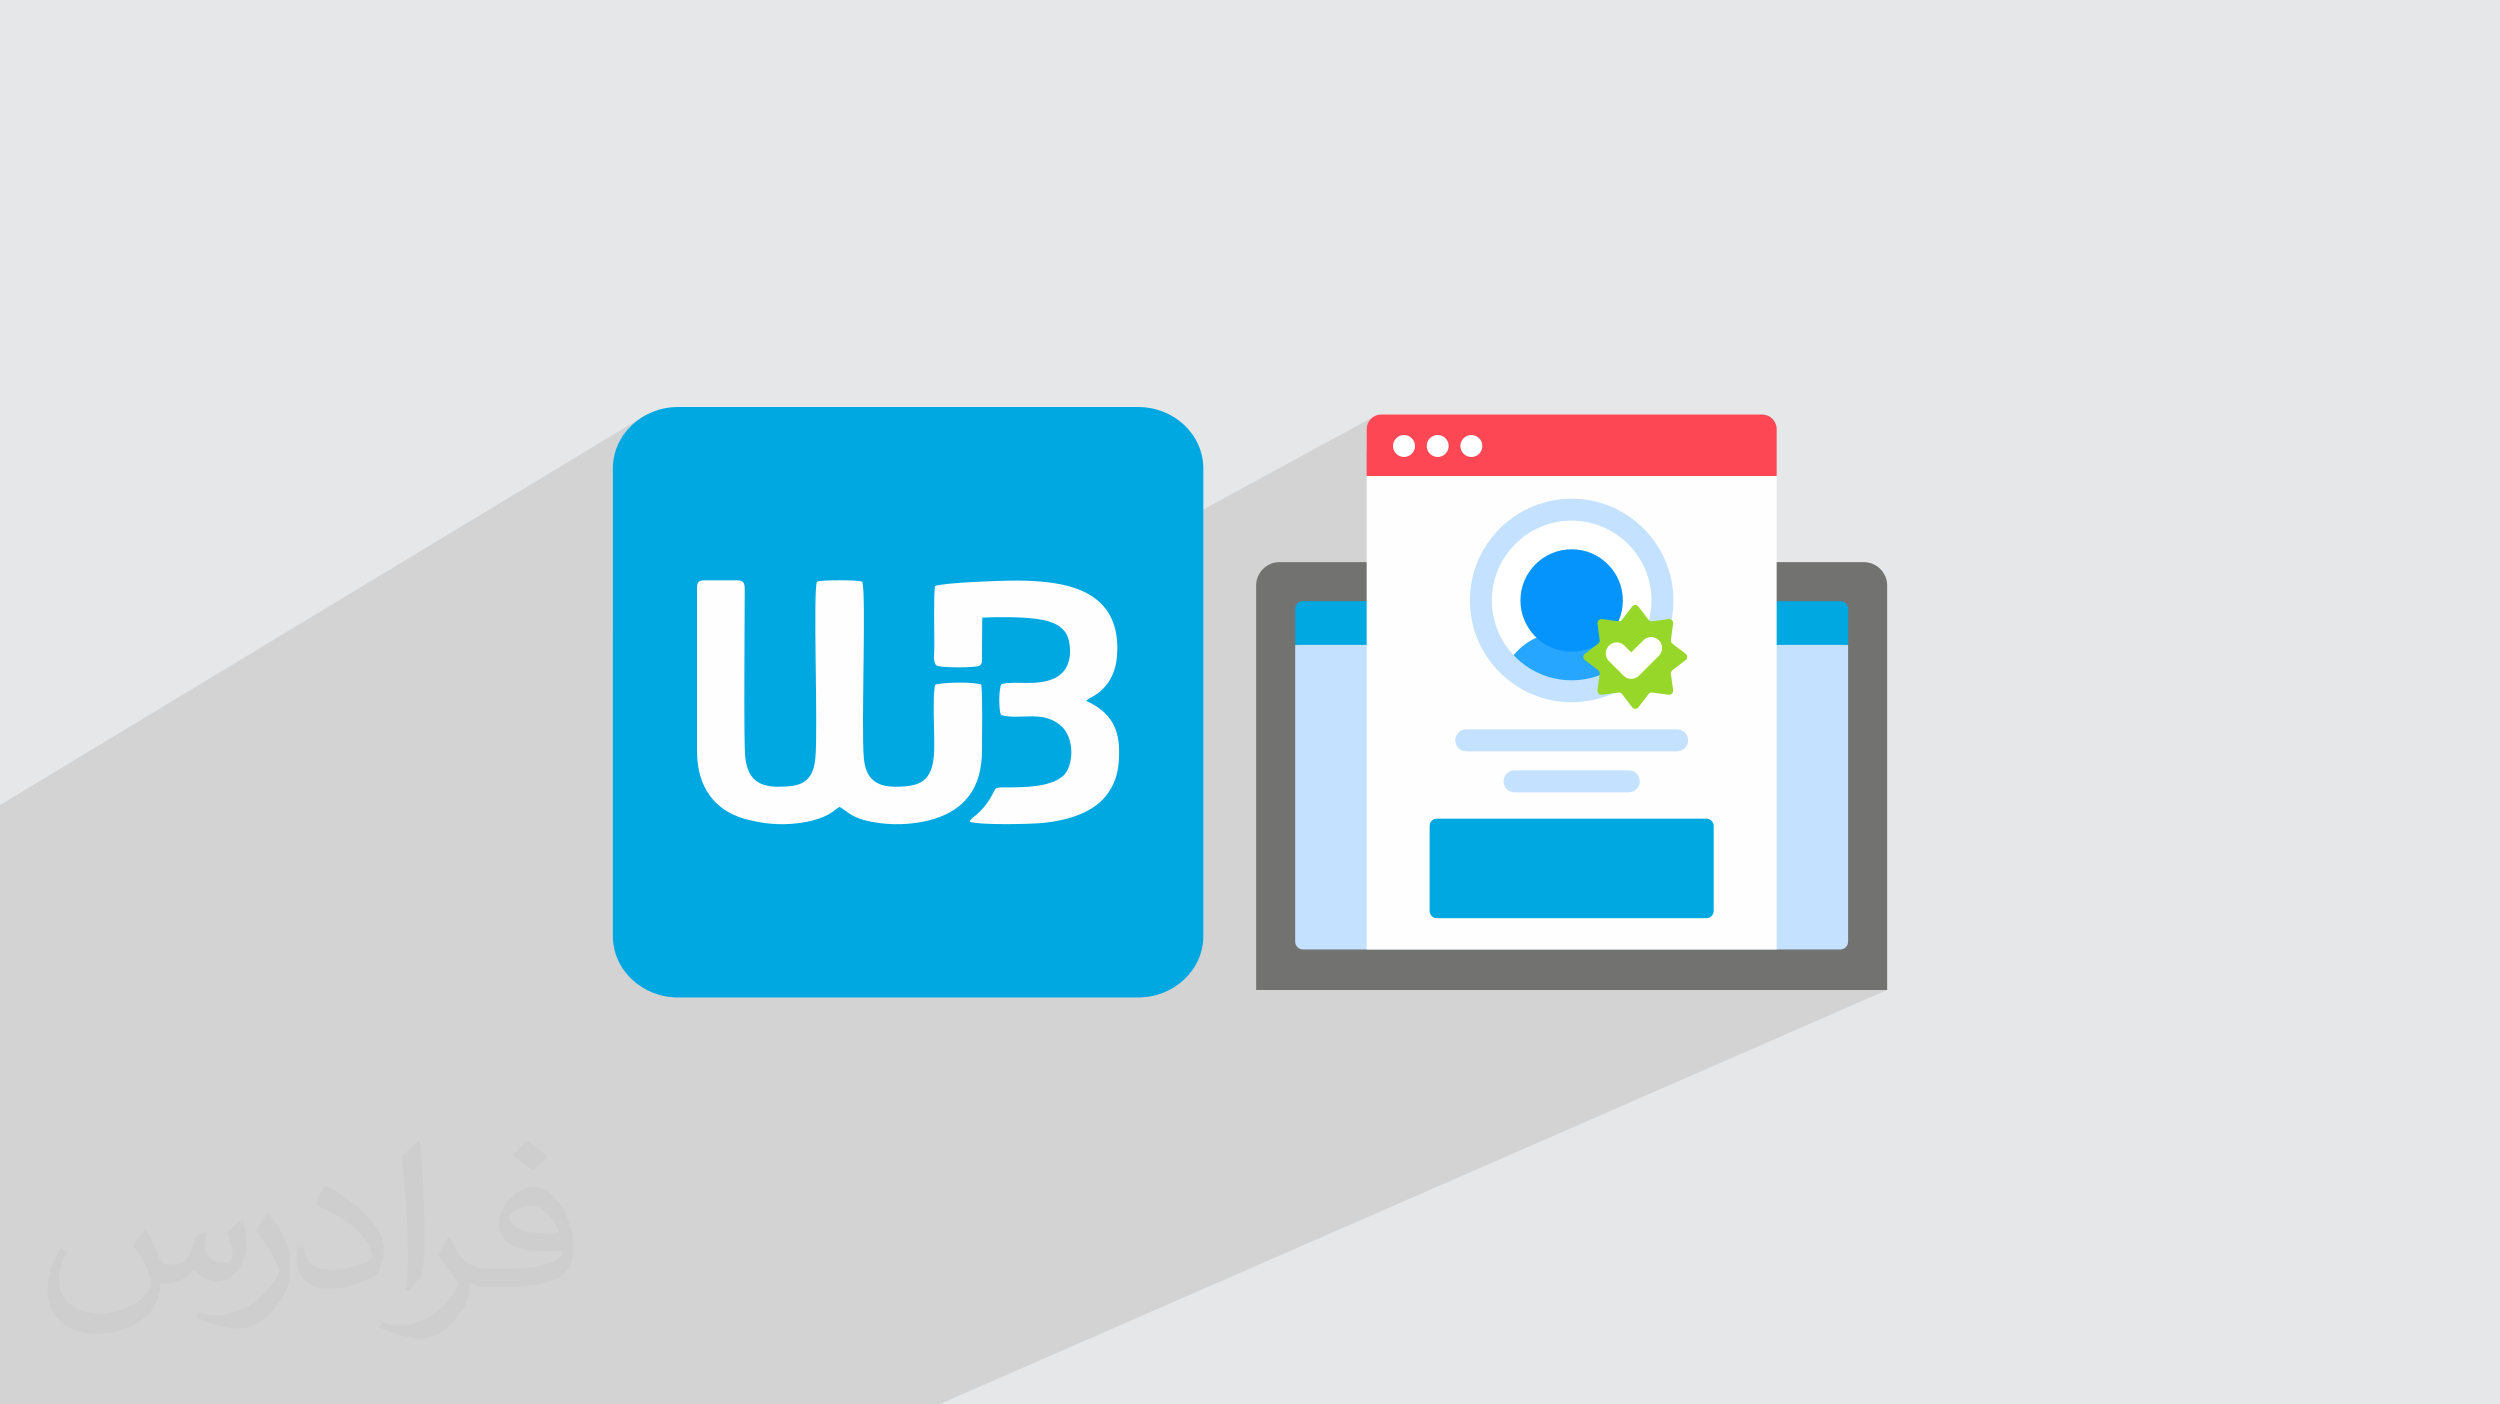
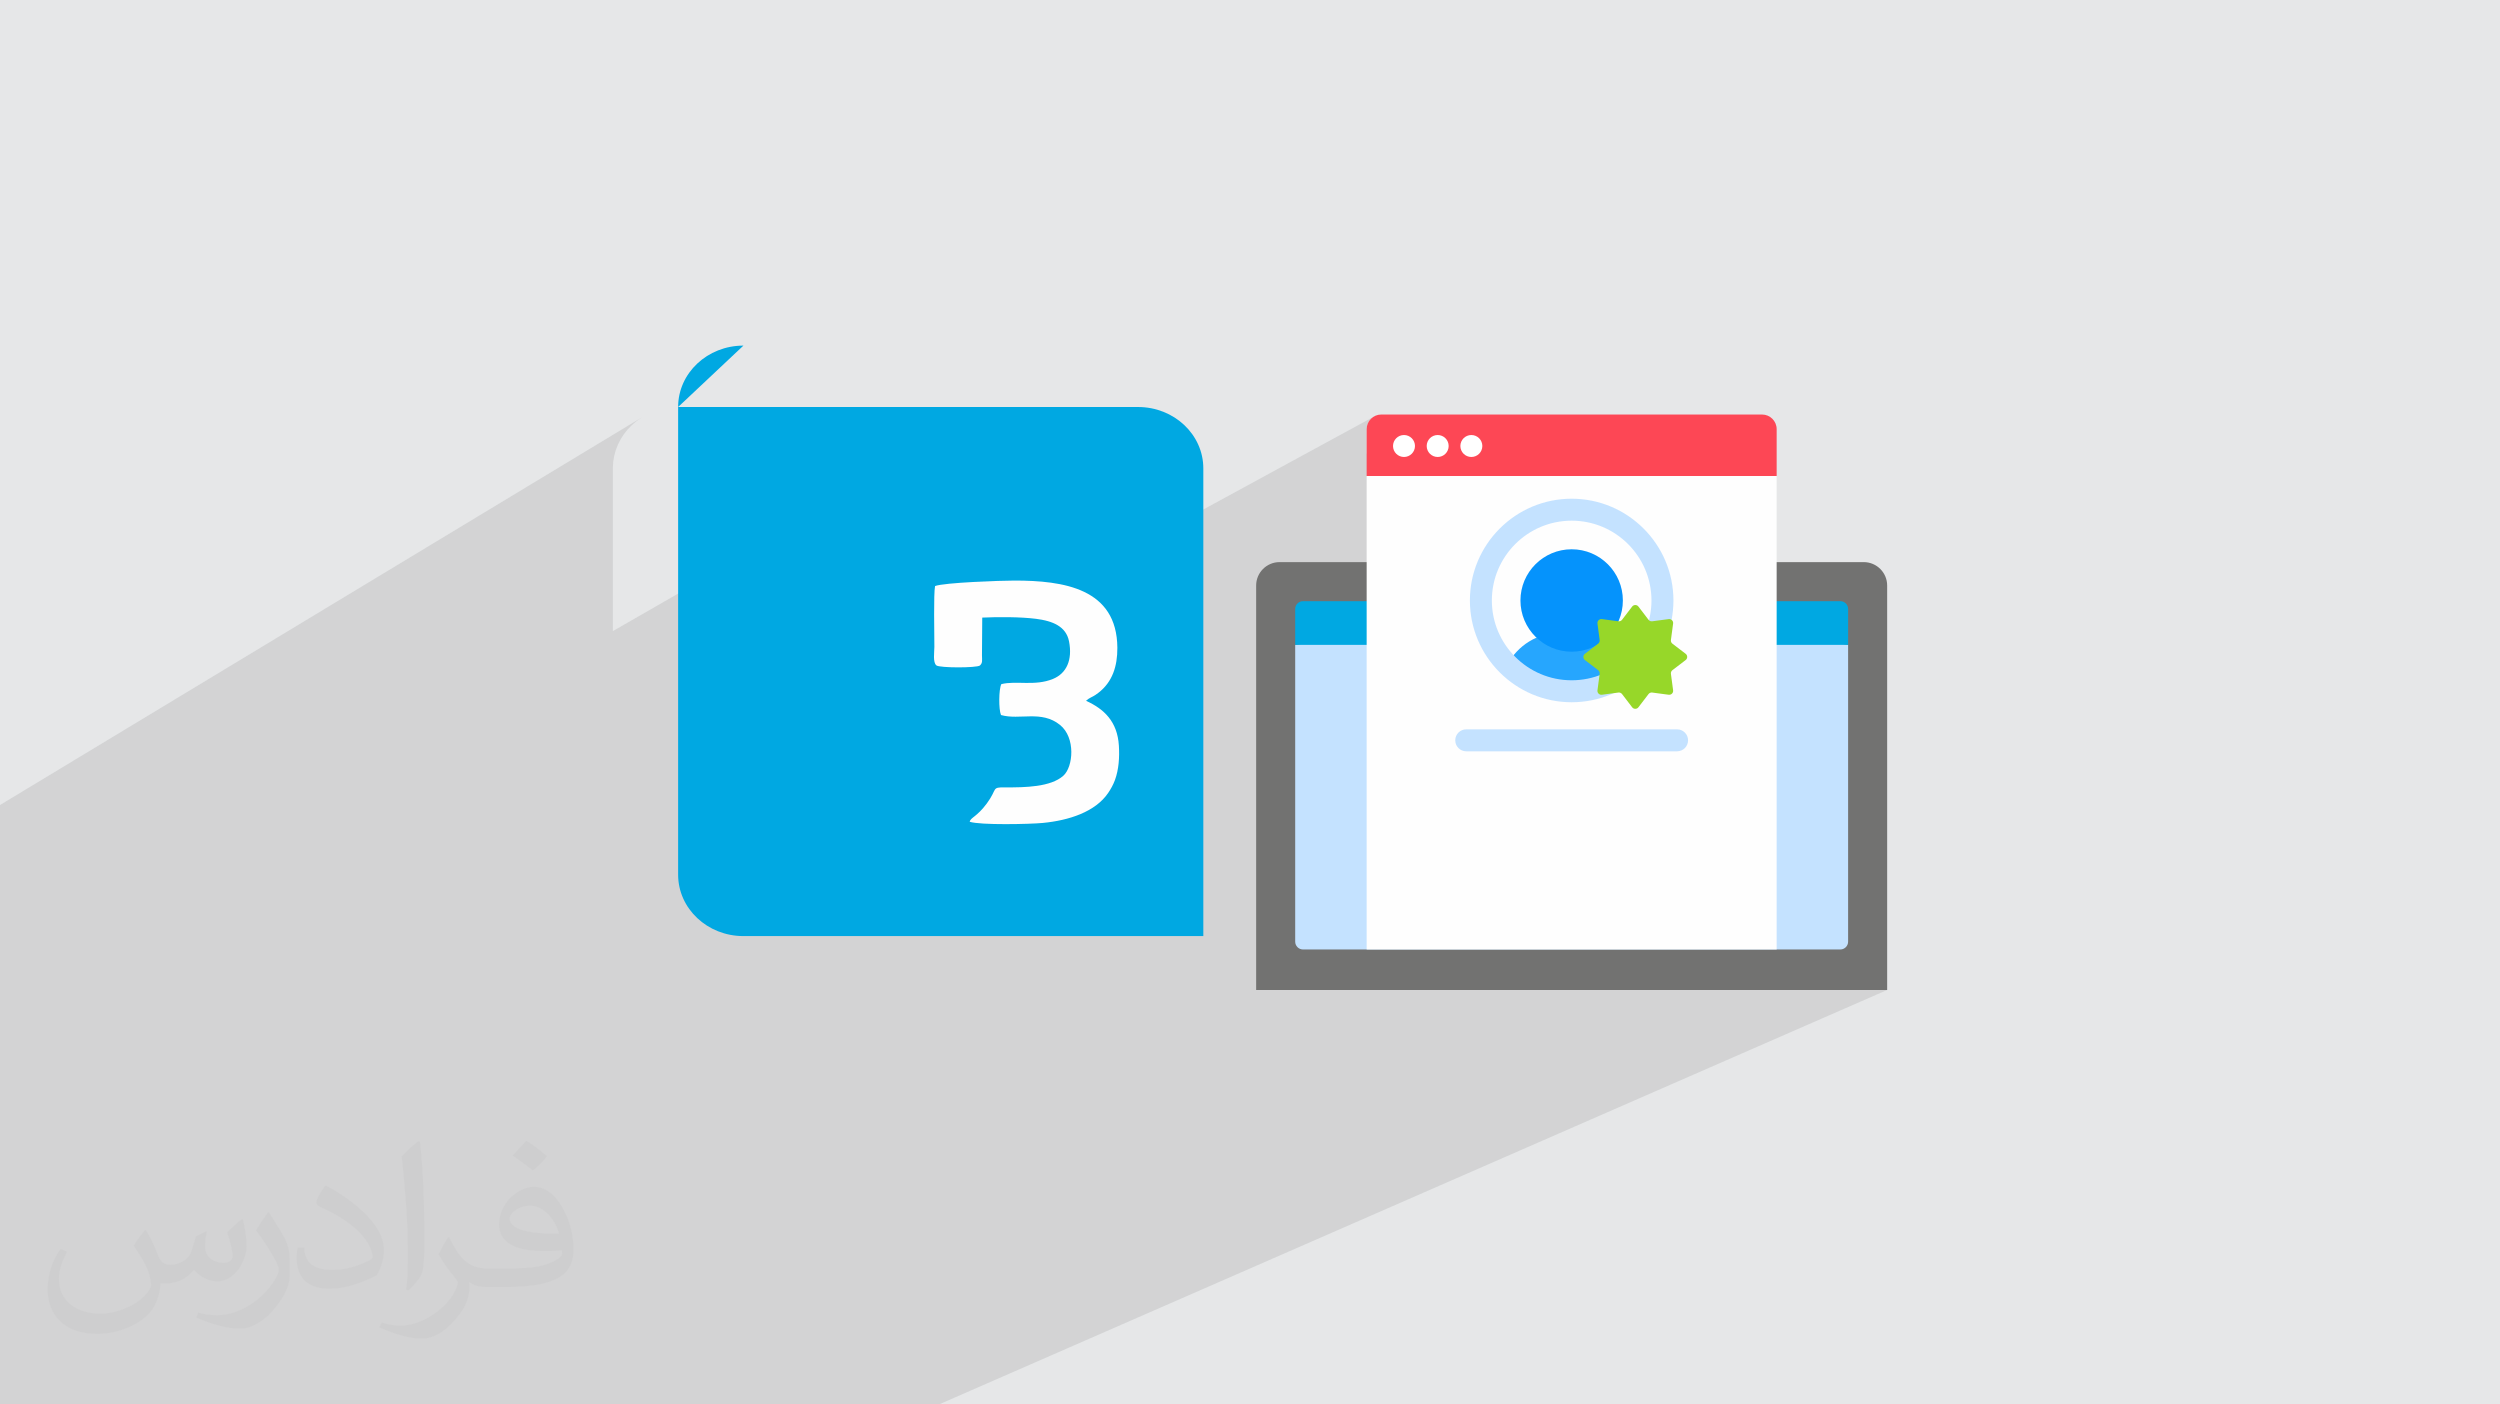
<svg xmlns="http://www.w3.org/2000/svg" xml:space="preserve" width="94.192mm" height="52.917mm" version="1.1" style="shape-rendering:geometricPrecision; text-rendering:geometricPrecision; image-rendering:optimizeQuality; fill-rule:evenodd; clip-rule:evenodd" viewBox="0 0 9404.92 5283.66">
  <defs>
    <style type="text/css">
   
    .fil12 {fill:#00A8E2}
    .fil0 {fill:#E6E7E8}
    .fil13 {fill:#FEFEFE}
    .fil6 {fill:#FEFEFE;fill-rule:nonzero}
    .fil3 {fill:#727271;fill-rule:nonzero}
    .fil5 {fill:#00A8E2;fill-rule:nonzero}
    .fil10 {fill:#0593FC;fill-rule:nonzero}
    .fil9 {fill:#26A6FE;fill-rule:nonzero}
    .fil11 {fill:#97D729;fill-rule:nonzero}
    .fil4 {fill:#C4E2FF;fill-rule:nonzero}
    .fil7 {fill:#FD4755;fill-rule:nonzero}
    .fil8 {fill:white;fill-rule:nonzero}
    .fil2 {fill:#373435;fill-opacity:0.031}
    .fil1 {fill:#2B2A29;fill-opacity:0.102}
   
  </style>
  </defs>
  <g id="Layer_x0020_1">
    <polygon class="fil0" points="-0,0 9404.92,0 9404.92,5283.66 -0,5283.66 " />
    <polygon class="fil1" points="-0,4668.71 -0,4664.7 -0,4662.83 -0,4662.28 -0,4614.28 -0,4593.67 -0,4592.16 -0,4590.37 -0,4564.39 -0,4559.37 -0,4557.28 -0,4551.9 -0,4538.85 -0,4533.95 -0,4492.96 -0,4483.52 -0,4476.88 -0,4463.35 -0,4408.1 -0,4381.62 -0,4377.87 -0,4341.95 -0,4279.21 -0,4155.17 -0,4007.18 -0,3923.44 -0,3811.99 -0,3768 -0,3705.29 -0,3698.8 -0,3143 -0,3028.46 2413.79,1570.6 2394.87,1583.9 2377.43,1598.82 2361.57,1615.22 2347.44,1633.01 2335.12,1652.06 2324.78,1672.25 2316.52,1693.48 2310.46,1715.61 2306.74,1738.55 2305.47,1762.16 2305.47,2374.25 2632.71,2186.24 2637.64,2184.47 2643.62,2183.46 2650.71,2183.15 2773.19,2183.15 2781.29,2183.65 2787.74,2185.17 2792.71,2187.72 2796.4,2191.3 2798.95,2195.95 2800.57,2201.65 2801.41,2208.43 2801.66,2216.3 2801.65,2228.53 2801.62,2242.59 2801.57,2258.37 2801.5,2275.73 2801.41,2294.54 2801.31,2314.64 2801.19,2335.91 2801.16,2341.75 3073.52,2187.97 3078.22,2186.79 3085.28,2185.77 3094.35,2184.92 3105.1,2184.22 3117.19,2183.68 3130.3,2183.3 3144.09,2183.08 3158.21,2183.02 3172.35,2183.09 3186.15,2183.32 3199.3,2183.7 3211.44,2184.22 3222.24,2184.89 3231.39,2185.7 3238.53,2186.66 3243.33,2187.75 3244.78,2192.32 3246.03,2199.57 3247.07,2209.32 3247.93,2221.42 3248.63,2235.7 3249.18,2251.99 3249.58,2270.14 3249.84,2289.99 3249.99,2311.37 3250.04,2334.13 3250,2353.12 3517.63,2204.72 3525.94,2202.34 3537.95,2200.08 3553.17,2197.96 3571.09,2195.99 3591.22,2194.15 3613.06,2192.45 3636.13,2190.9 3659.89,2189.5 3683.88,2188.26 3707.6,2187.17 3730.53,2186.23 3752.19,2185.46 3772.07,2184.86 3789.68,2184.42 3804.53,2184.16 3816.11,2184.07 3833.45,2184.16 3850.84,2184.45 3868.25,2184.97 3885.65,2185.75 3902.99,2186.82 3920.24,2188.22 3937.33,2189.96 3954.25,2192.09 3970.97,2194.64 3987.41,2197.62 4003.57,2201.09 4004.17,2201.24 5165.61,1568.8 5157.46,1575.53 5150.73,1583.68 5145.66,1593.05 5142.44,1603.38 5141.33,1614.49 5141.33,1706.95 5265.72,1639.77 5273.48,1637.36 5281.8,1636.52 5290.13,1637.36 5297.88,1639.77 5304.9,1643.57 5311.01,1648.62 5316.06,1654.73 5319.87,1661.75 5322.27,1669.5 5323.03,1677.07 5392.42,1639.77 5400.16,1637.36 5408.49,1636.52 5416.82,1637.36 5424.58,1639.77 5431.6,1643.57 5437.71,1648.62 5442.75,1654.73 5446.56,1661.75 5448.97,1669.5 5449.72,1676.91 5519.11,1639.77 5526.86,1637.36 5535.19,1636.52 5543.52,1637.36 5551.28,1639.77 5558.3,1643.57 5564.41,1648.62 5569.45,1654.73 5573.26,1661.75 5575.67,1669.5 5576.51,1677.83 5575.67,1686.16 5573.26,1693.92 5569.45,1700.93 5564.41,1707.05 5558.3,1712.09 5551.28,1715.9 5410.55,1790.76 6683.73,1790.76 6217.59,2027.99 6219.22,2030.08 6229.91,2045.08 6239.87,2060.62 6249.1,2076.66 6257.57,2093.16 6265.24,2110.12 6272.11,2127.49 6278.14,2145.27 6283.31,2163.42 6287.59,2181.93 6290.96,2200.77 6293.4,2219.9 6294.88,2239.32 6295.38,2258.99 6295.31,2261.57 6923.18,2261.57 6929.1,2262.17 6934.61,2263.87 6939.6,2266.58 6943.95,2270.16 6947.53,2274.52 6950.25,2279.5 6951.96,2285.02 6952.55,2290.94 6952.55,2426.08 6952.53,2426.09 6952.54,2426.09 6952.54,3542.49 6951.95,3548.41 6950.24,3553.92 6947.53,3558.91 6943.94,3563.27 6939.59,3566.85 6934.6,3569.57 6586.73,3724.27 7099.45,3724.27 3531.76,5283.66 3080.3,5283.66 3042.99,5283.66 2866.44,5283.66 2417.42,5283.66 2384.05,5283.66 1796.29,5283.66 1723.76,5283.66 1523.99,5283.66 1441.53,5283.66 1312.29,5283.66 1267.02,5283.66 1195.9,5283.66 1161.27,5283.66 1153.97,5283.66 1151.45,5283.66 1047.19,5283.66 1035.43,5283.66 1035.42,5283.66 1009.39,5283.66 999.82,5283.66 873.28,5283.66 868.02,5283.66 807.26,5283.66 805.46,5283.66 802.83,5283.66 797.65,5283.66 791.8,5283.66 769.63,5283.66 738.75,5283.66 734.2,5283.66 656.19,5283.66 635.63,5283.66 625.32,5283.66 598.94,5283.66 597.82,5283.66 590.07,5283.66 557.94,5283.66 549.74,5283.66 549.73,5283.66 546.64,5283.66 516.49,5283.66 485.1,5283.66 473.81,5283.66 462.99,5283.66 458.64,5283.66 435.98,5283.66 427.43,5283.66 422.29,5283.66 413.64,5283.66 397.53,5283.66 391.74,5283.66 389.72,5283.66 384.43,5283.66 334.27,5283.66 319.27,5283.66 315.62,5283.66 301.17,5283.66 296.22,5283.66 279.72,5283.66 274.94,5283.66 261.7,5283.66 82.27,5283.66 -0,5283.66 -0,5164.62 -0,5141.32 -0,5117.95 -0,5088.28 -0,5065.08 -0,4992.9 -0,4985.6 -0,4967.27 -0,4956.3 -0,4929.89 -0,4918.32 -0,4917.48 -0,4833.47 -0,4830.44 -0,4788.35 -0,4787.98 -0,4787.63 -0,4787.44 -0,4785.97 -0,4785.78 -0,4785.67 -0,4783.4 -0,4770.49 -0,4770.01 -0,4740.53 -0,4715.23 -0,4714.86 -0,4709.83 -0,4708.22 -0,4672.26 " />
    <path class="fil2" d="M548.54 4627.69c17.95,27.21 29.6,53.36 40.96,82.43 8.45,16.91 12.93,48.09 52.57,48.09 11.61,0 28.28,-3.42 43.06,-11.61 16.63,-8.73 29.32,-21.94 35.94,-42l15.85 -53.36 38.57 -19.02 2.64 2.64c-5.27,20.09 -6.59,39.36 -6.59,54.43 0,44.63 38.57,61.56 69.22,61.56 17.95,0 34.09,-8.73 34.09,-25.11 0,-21.13 -8.98,-57.06 -20.62,-89.29 17.95,-17.95 35.94,-35.94 56.53,-50.47l3.17 1.6c8.98,38.04 14,75.56 14,100.66 0,24.57 -10.83,51.79 -19.81,69.49 -18.49,34.87 -51.25,62.62 -90.87,62.62 -30.1,0 -63.65,-15.07 -86.66,-43.06l-1.32 0c-21.66,26.96 -55.22,51.25 -108.86,51.25l-16.63 0c-2.64,35.41 -10.29,60.49 -21.94,82.95 -31.95,62.34 -126.81,106.47 -216.1,106.47 -124.17,0 -186.51,-71.59 -186.51,-166.96 0,-58.91 19.27,-113.6 48.88,-152.42l24.29 10.04c-18.49,35.41 -30.91,68.68 -30.91,101.45 0,89.29 72.66,131.83 156.4,131.83 77.68,0 173.83,-49.41 191.28,-106.72 -6.59,-62.62 -30.1,-91.93 -66.04,-148.99 10.83,-19.02 24.83,-38.04 42.28,-58.38l3.17 0 0 0 0 0 -0.02 -0.09zm1432.13 -336.04c26.15,16.39 51.79,35.66 76.87,57.85 -14,19.81 -31.45,37.79 -53.11,53.64 -25.11,-20.34 -50.19,-37.79 -75.84,-56.27 17.42,-19.55 34.62,-38.29 52.04,-55.22l0 0 0 0 0 0 0 0 0 0 0.03 0zm13.47 244.11c-42.28,0 -76.87,27.75 -76.87,48.34 0,44.13 84.53,57.85 185.72,57.31 -12.68,-51.79 -57.06,-105.68 -108.86,-105.68l0.01 0.03zm-94.86 236.19c54.96,0 103.04,-1.6 139.74,-10.83 40.96,-10.29 75.56,-30.91 75.56,-45.17 0,-3.7 0,-8.19 -1.32,-11.89 -22.98,2.11 -49.41,2.11 -72.38,2.11 -74.49,0 -131.55,-16.91 -154.02,-58.66 -5.55,-11.61 -9.51,-24.57 -9.51,-39.36 0,-40.43 17.42,-79.79 48.09,-107 25.61,-22.45 53.89,-36.44 82.67,-36.44 52.04,0 93.51,41.75 122.57,107.54 15.85,35.94 26.68,77.4 26.68,129.72 0,34.87 -9.51,64.19 -31.17,85.85 -40.43,39.11 -114.92,53.89 -229.04,53.89l-51.79 0 0 0 -13.47 0c-28.28,0 -48.62,-5.02 -64.72,-17.42l-2.64 0c0.79,6.59 1.32,12.93 1.32,19.02 0,25.61 -8.45,58.38 -25.61,84.53 -50.72,75.3 -105.68,108.04 -153.24,108.04 -48.09,0 -107,-18.49 -160.11,-42.54l9.51 -18.49c17.17,7.13 40.96,11.89 73.7,11.89 85.85,0 198.66,-82.43 212.66,-163 -3.17,-6.59 -8.98,-15.32 -17.17,-24.57 -25.11,-29.85 -40.96,-54.68 -55.75,-80.83 12.68,-25.11 24.29,-45.17 35.13,-63.4l4.49 -0.53c36.72,74.77 69.99,117.55 144.23,117.55l11.61 0 0 0 53.89 0 0 0 0 0 0 0 0 0 0 0 0.09 0.01zm-371.98 79c6.34,-34.34 6.87,-72.91 6.87,-108.86l0 -53.36c0,-99.6 -12.68,-244.36 -22.98,-338.68 17.95,-19.27 43.06,-42 62.87,-57.31l5.81 1.6c13.47,118.62 16.63,256 16.63,383.06 0,33.3 -1.32,65.79 -4.49,89.55 -1.85,30.1 -19.27,52.83 -56.53,87.7l-8.19 -3.7zm-382.8 -157.19c1.85,46.77 24.83,83.49 105.15,83.49 49.93,0 92.19,-12.93 138.96,-35.13 8.45,-3.7 12.93,-8.73 12.93,-12.93 0,-29.32 -22.45,-68.15 -60.23,-103.55 -36.72,-33.3 -85.34,-62.62 -130.76,-82.18 -15.6,-6.59 -20.62,-13.47 -20.62,-20.09 0,-13.47 17.95,-41.75 32.77,-62.09l5.02 -0.53c52.04,27.21 110.17,67.64 153.24,112.53 39.11,41.47 63.4,83.49 63.4,129.19 0,33.81 -10.29,65.51 -26.96,95.11 -57.06,28.79 -117.83,50.72 -178.06,50.72 -73.17,0 -123.1,-34.34 -123.1,-114.92 0,-8.73 0,-22.19 3.17,-39.64l25.11 0 0 0 0 0 0 0 0 0 0 0 -0.02 0zm-132.37 -132.9l45.45 73.45c16.63,27.21 32.23,56.81 32.23,103.55l0 59.7c0,48.34 -30.91,100.13 -80.83,151.38 -39.11,34.62 -73.7,49.41 -105.68,49.41 -47.55,0 -101.98,-14.79 -164.85,-41.75l7.13 -18.49c19.81,5.27 42.79,9.77 71.06,9.77 90.36,-0.53 182.8,-66.57 225.08,-147.15 5.02,-9.26 6.87,-17.95 6.87,-24.04 0,-9.26 -5.02,-19.55 -8.98,-28.79 -22.98,-43.31 -48.62,-82.95 -76.87,-119.68 14.79,-23.25 29.6,-45.7 45.7,-67.9l3.7 0.53 0 0 0 0 0 0 0 0 0 0 -0.02 0.01z" />
    <g id="_2836509858448">
      <g>
        <path class="fil3" d="M7099.45 3724.27l0 -1521.47c0,-48.69 -39.46,-88.14 -88.14,-88.14l-2197.56 -0.01c-48.68,0 -88.14,39.46 -88.14,88.14l0 1521.48 2373.84 0z" />
        <path class="fil4" d="M6920.23 2420.21l-2010.71 0 -37.01 5.88 0 1116.4c0,16.23 13.15,29.38 29.38,29.38l2021.28 0.01c16.23,0 29.38,-13.16 29.38,-29.39l0 -1116.4 -32.31 -5.88z" />
        <path class="fil5" d="M6923.18 2261.57l-2021.29 0c-16.23,0 -29.38,13.15 -29.38,29.38l0 135.14 2080.04 0 0 -135.14c0,-16.24 -13.16,-29.38 -29.38,-29.38z" />
        <polygon class="fil6" points="5141.33,1790.76 6683.73,1790.76 6683.73,3571.86 5141.33,3571.87 " />
        <path class="fil7" d="M6683.73 1790.76l-1542.4 0 0 -176.27c0,-30.42 24.66,-55.09 55.09,-55.09l1432.23 0c30.42,0 55.09,24.66 55.09,55.09l0 176.27z" />
        <circle class="fil8" cx="5281.8" cy="1677.83" r="41.31" />
        <circle class="fil8" cx="5408.5" cy="1677.83" r="41.31" />
        <circle class="fil8" cx="5535.19" cy="1677.83" r="41.31" />
-         <circle class="fil8" cx="5912.53" cy="2258.99" r="341.53" />
        <path class="fil9" d="M5912.53 2600.52c94.38,0 179.81,-38.28 241.62,-100.17 -37.97,-71.6 -113.24,-120.4 -199.94,-120.4l-83.36 0c-86.7,0 -161.96,48.8 -199.94,120.4 61.82,61.89 147.25,100.17 241.62,100.17l-0.01 0z" />
        <circle class="fil10" cx="5912.53" cy="2258.99" r="192.64" />
        <path class="fil4" d="M5912.53 2641.84c-211.1,0 -382.84,-171.75 -382.84,-382.85 0,-211.1 171.75,-382.84 382.84,-382.84 211.1,0 382.85,171.74 382.85,382.84 0,211.1 -171.75,382.85 -382.85,382.85zm0 -683.07c-165.54,0 -300.22,134.67 -300.22,300.22 0,165.54 134.68,300.22 300.22,300.22 165.54,0 300.23,-134.68 300.23,-300.22 0,-165.55 -134.69,-300.22 -300.23,-300.22z" />
        <path class="fil11" d="M6163.69 2281.88l38.02 49.72c3.24,4.22 8.49,6.4 13.76,5.7l62.05 -8.28c9.71,-1.3 17.98,6.99 16.69,16.68l-8.28 62.05c-0.71,5.28 1.47,10.53 5.7,13.76l49.72 38.02c7.77,5.95 7.77,17.65 0,23.59l-49.72 38.02c-4.23,3.24 -6.4,8.49 -5.7,13.76l8.28 62.06c1.29,9.7 -6.99,17.97 -16.69,16.68l-62.05 -8.28c-5.27,-0.71 -10.52,1.47 -13.76,5.7l-38.02 49.72c-5.94,7.77 -17.64,7.77 -23.59,0l-38.02 -49.72c-3.23,-4.23 -8.48,-6.4 -13.76,-5.7l-62.05 8.28c-9.7,1.29 -17.97,-6.99 -16.68,-16.68l8.28 -62.06c0.7,-5.27 -1.48,-10.52 -5.7,-13.76l-49.72 -38.02c-7.78,-5.94 -7.78,-17.64 0,-23.59l49.72 -38.02c4.22,-3.23 6.4,-8.48 5.7,-13.76l-8.28 -62.05c-1.3,-9.7 6.99,-17.97 16.68,-16.68l62.05 8.28c5.28,0.7 10.53,-1.48 13.76,-5.7l38.02 -49.72c5.94,-7.78 17.65,-7.78 23.59,0z" />
-         <path class="fil8" d="M6136.66 2553.94c-10.57,0 -21.15,-4.03 -29.22,-12.09l-54.61 -54.61c-16.14,-16.14 -16.14,-42.3 0,-58.42 16.14,-16.15 42.3,-16.14 58.42,-0.01l25.39 25.39 45.54 -45.54c16.14,-16.13 42.3,-16.14 58.43,0.01 16.14,16.14 16.14,42.3 0,58.42l-74.76 74.75c-8.06,8.07 -18.63,12.1 -29.21,12.1z" />
        <path class="fil4" d="M6309.15 2826.37l-793.24 0c-22.82,0 -41.31,-18.49 -41.31,-41.32 0,-22.82 18.49,-41.31 41.31,-41.31l793.24 0c22.82,0 41.32,18.49 41.32,41.32 0,22.82 -18.5,41.31 -41.32,41.31l0 0z" />
-         <path class="fil4" d="M6127.36 2980.62l-429.67 0c-22.82,0 -41.32,-18.49 -41.32,-41.32 0,-22.83 18.5,-41.32 41.32,-41.32l429.67 0c22.83,0 41.32,18.49 41.32,41.32 0,22.83 -18.49,41.32 -41.32,41.32z" />
-         <path class="fil5" d="M6419.32 3454.35l-1013.58 0c-15.22,0 -27.55,-12.33 -27.55,-27.54l0 -319.5c0,-15.22 12.33,-27.55 27.55,-27.55l1013.58 0c15.21,0 27.55,12.33 27.55,27.55l0 319.5c0,15.21 -12.34,27.54 -27.55,27.54z" />
      </g>
      <g>
-         <path class="fil12" d="M2551.11 1531.14l1730.12 0c135.63,0 245.63,103.46 245.63,231.02l0 1759.35c0,127.56 -109.99,231.01 -245.63,231.01l-1730.12 0.01c-135.63,-0.01 -245.63,-103.46 -245.63,-231.02l-0.01 -1759.35c0.01,-127.56 110,-231.02 245.64,-231.02z" />
-         <path class="fil13" d="M2622.22 2209.53l0 615.95c0,137.78 67.9,223.54 179.3,254.9 64.23,18.08 128.07,25.22 199.07,16.69 43.31,-5.21 88.79,-16.13 124.84,-38.35 11.4,-7.02 23.73,-18.64 32.74,-23.08 32.02,15.52 42.86,47.54 156.05,61.44 65.98,8.11 140.44,2.34 200.68,-16.59 114.28,-35.91 179.33,-115.8 179.33,-258.51 0,-62.79 3.04,-190.86 -2.66,-246.39 -24.66,-11.18 -148.47,-9.12 -173.68,0.41 -11.2,52.41 -0.66,187.63 -3.74,253.03 -5.27,111.47 -52.36,130.56 -146.01,130.56 -76.19,0 -111.52,-34.23 -118.35,-106.98 -10.67,-113.61 10.14,-630.89 -6.46,-664.87 -18.78,-6.19 -151.59,-6.51 -169.81,0.22 -15.94,37.55 4.81,558.09 -6.28,665.33 -9.82,94.95 -58.99,106.3 -140.05,106.3 -80.3,0 -114.38,-35.34 -123.37,-108.95 -6.8,-55.57 -2.08,-514.36 -2.16,-634.35 -0.02,-22.47 -4.52,-33.15 -28.47,-33.15l-122.48 0c-20.43,0 -28.49,6.41 -28.49,26.38z" />
+         <path class="fil12" d="M2551.11 1531.14l1730.12 0c135.63,0 245.63,103.46 245.63,231.02l0 1759.35l-1730.12 0.01c-135.63,-0.01 -245.63,-103.46 -245.63,-231.02l-0.01 -1759.35c0.01,-127.56 110,-231.02 245.64,-231.02z" />
        <path class="fil13" d="M3517.63 2204.72c-5.82,29.41 -2.56,179 -2.56,228.79 0,20.11 -6.39,58.27 7.61,69.69 11.79,9.79 150.93,9.77 163.72,0.43 10.91,-10.3 7.91,-19.5 7.74,-38.58l1.01 -141.67c59.18,-2.86 144.86,-2.77 202.85,4.67 61.78,7.94 112.75,28.11 123.73,85.07 13.3,69.05 -8.94,119.84 -60.64,141.06 -67.97,27.9 -138.09,5.46 -194.12,19.5 -9.98,19.67 -10.3,95.54 -1.23,116.28 70.8,20 151.95,-19.38 222.04,37.25 59.48,48.07 49.76,157.96 12.29,191.23 -47.46,42.15 -142.71,44.18 -219.06,43.61 -52.65,-0.39 -27.13,4.38 -68.7,60.59 -37.43,50.62 -61.12,52.7 -64.44,68.8 40.14,13.18 226.41,9.16 275.4,4.41 97.93,-9.5 197.66,-41.51 245.94,-113.33 9.52,-14.16 18.64,-30.1 25.2,-48.04 14.62,-39.94 17.43,-86.22 14.8,-129.26 -5.58,-90.83 -55.68,-137.96 -123.35,-168.75 0.5,-0.63 1.42,-2.33 1.69,-1.74l7.79 -6.07c14.64,-9 17.45,-7.47 36.95,-22.51 52.29,-40.33 71.57,-99.19 71.17,-169.16 -1.28,-223.91 -202.96,-252.97 -387.37,-252.94 -52.16,0.01 -264.93,7.58 -298.48,20.65l0 0z" />
      </g>
    </g>
  </g>
</svg>